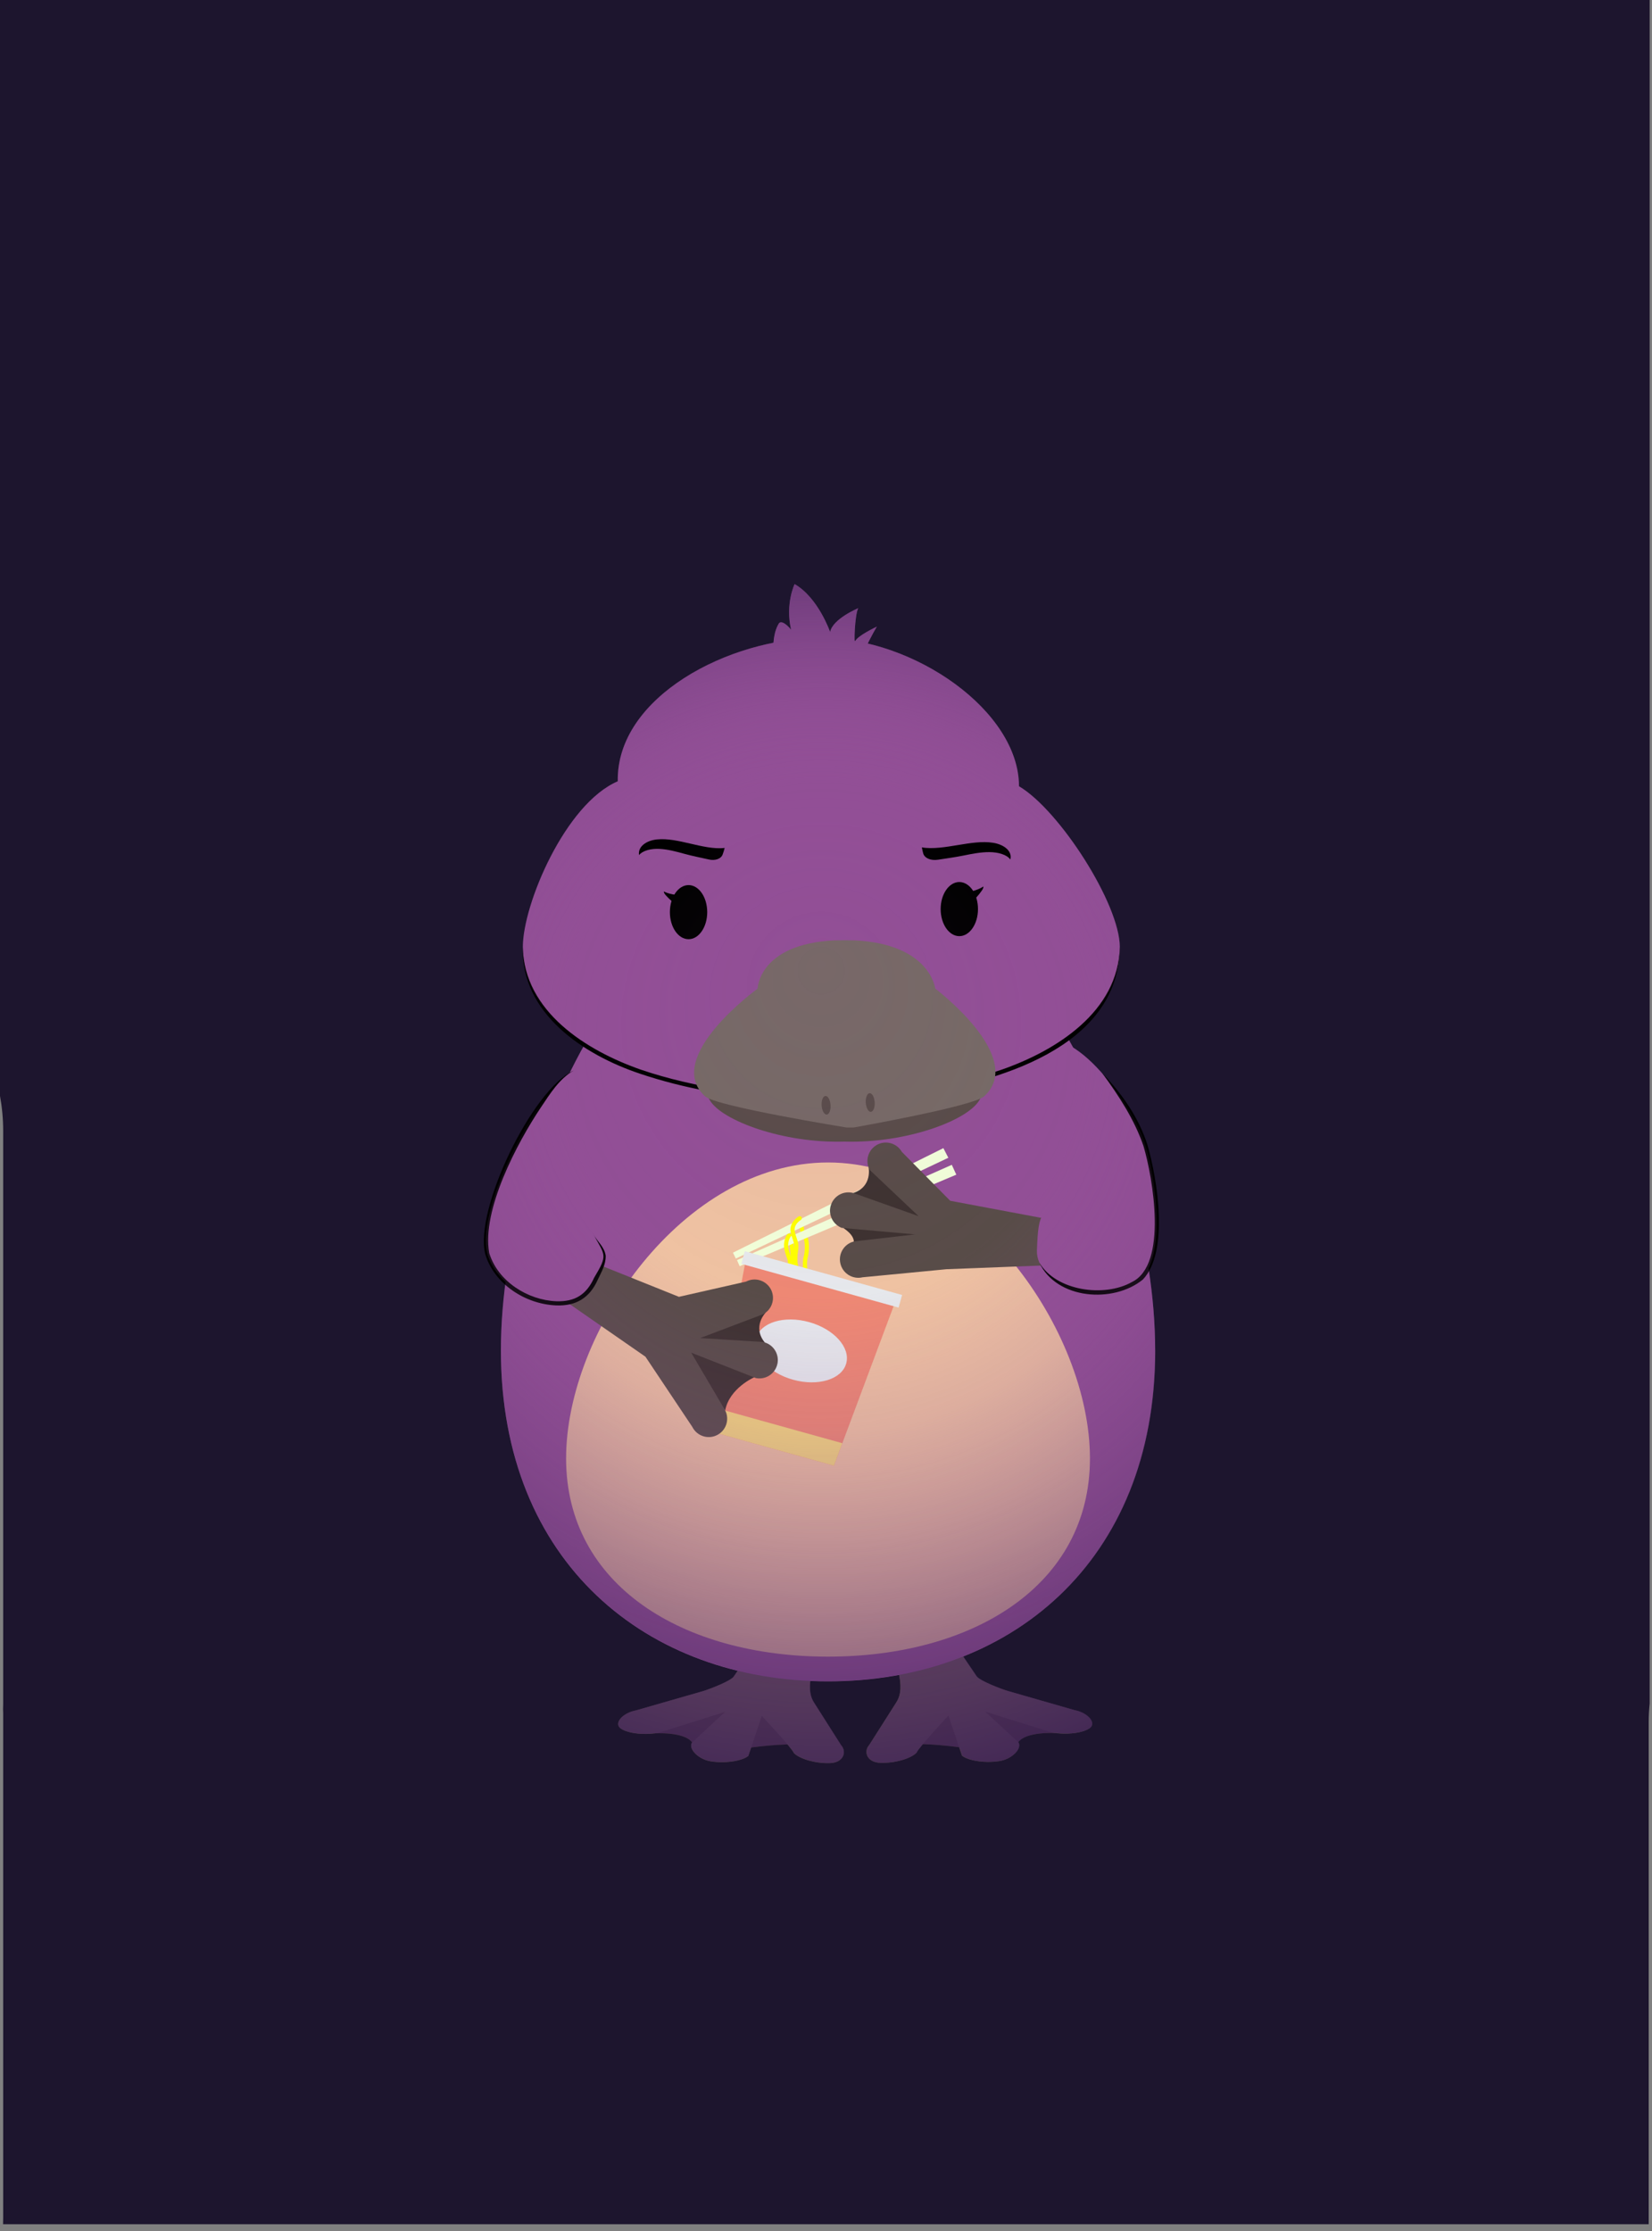
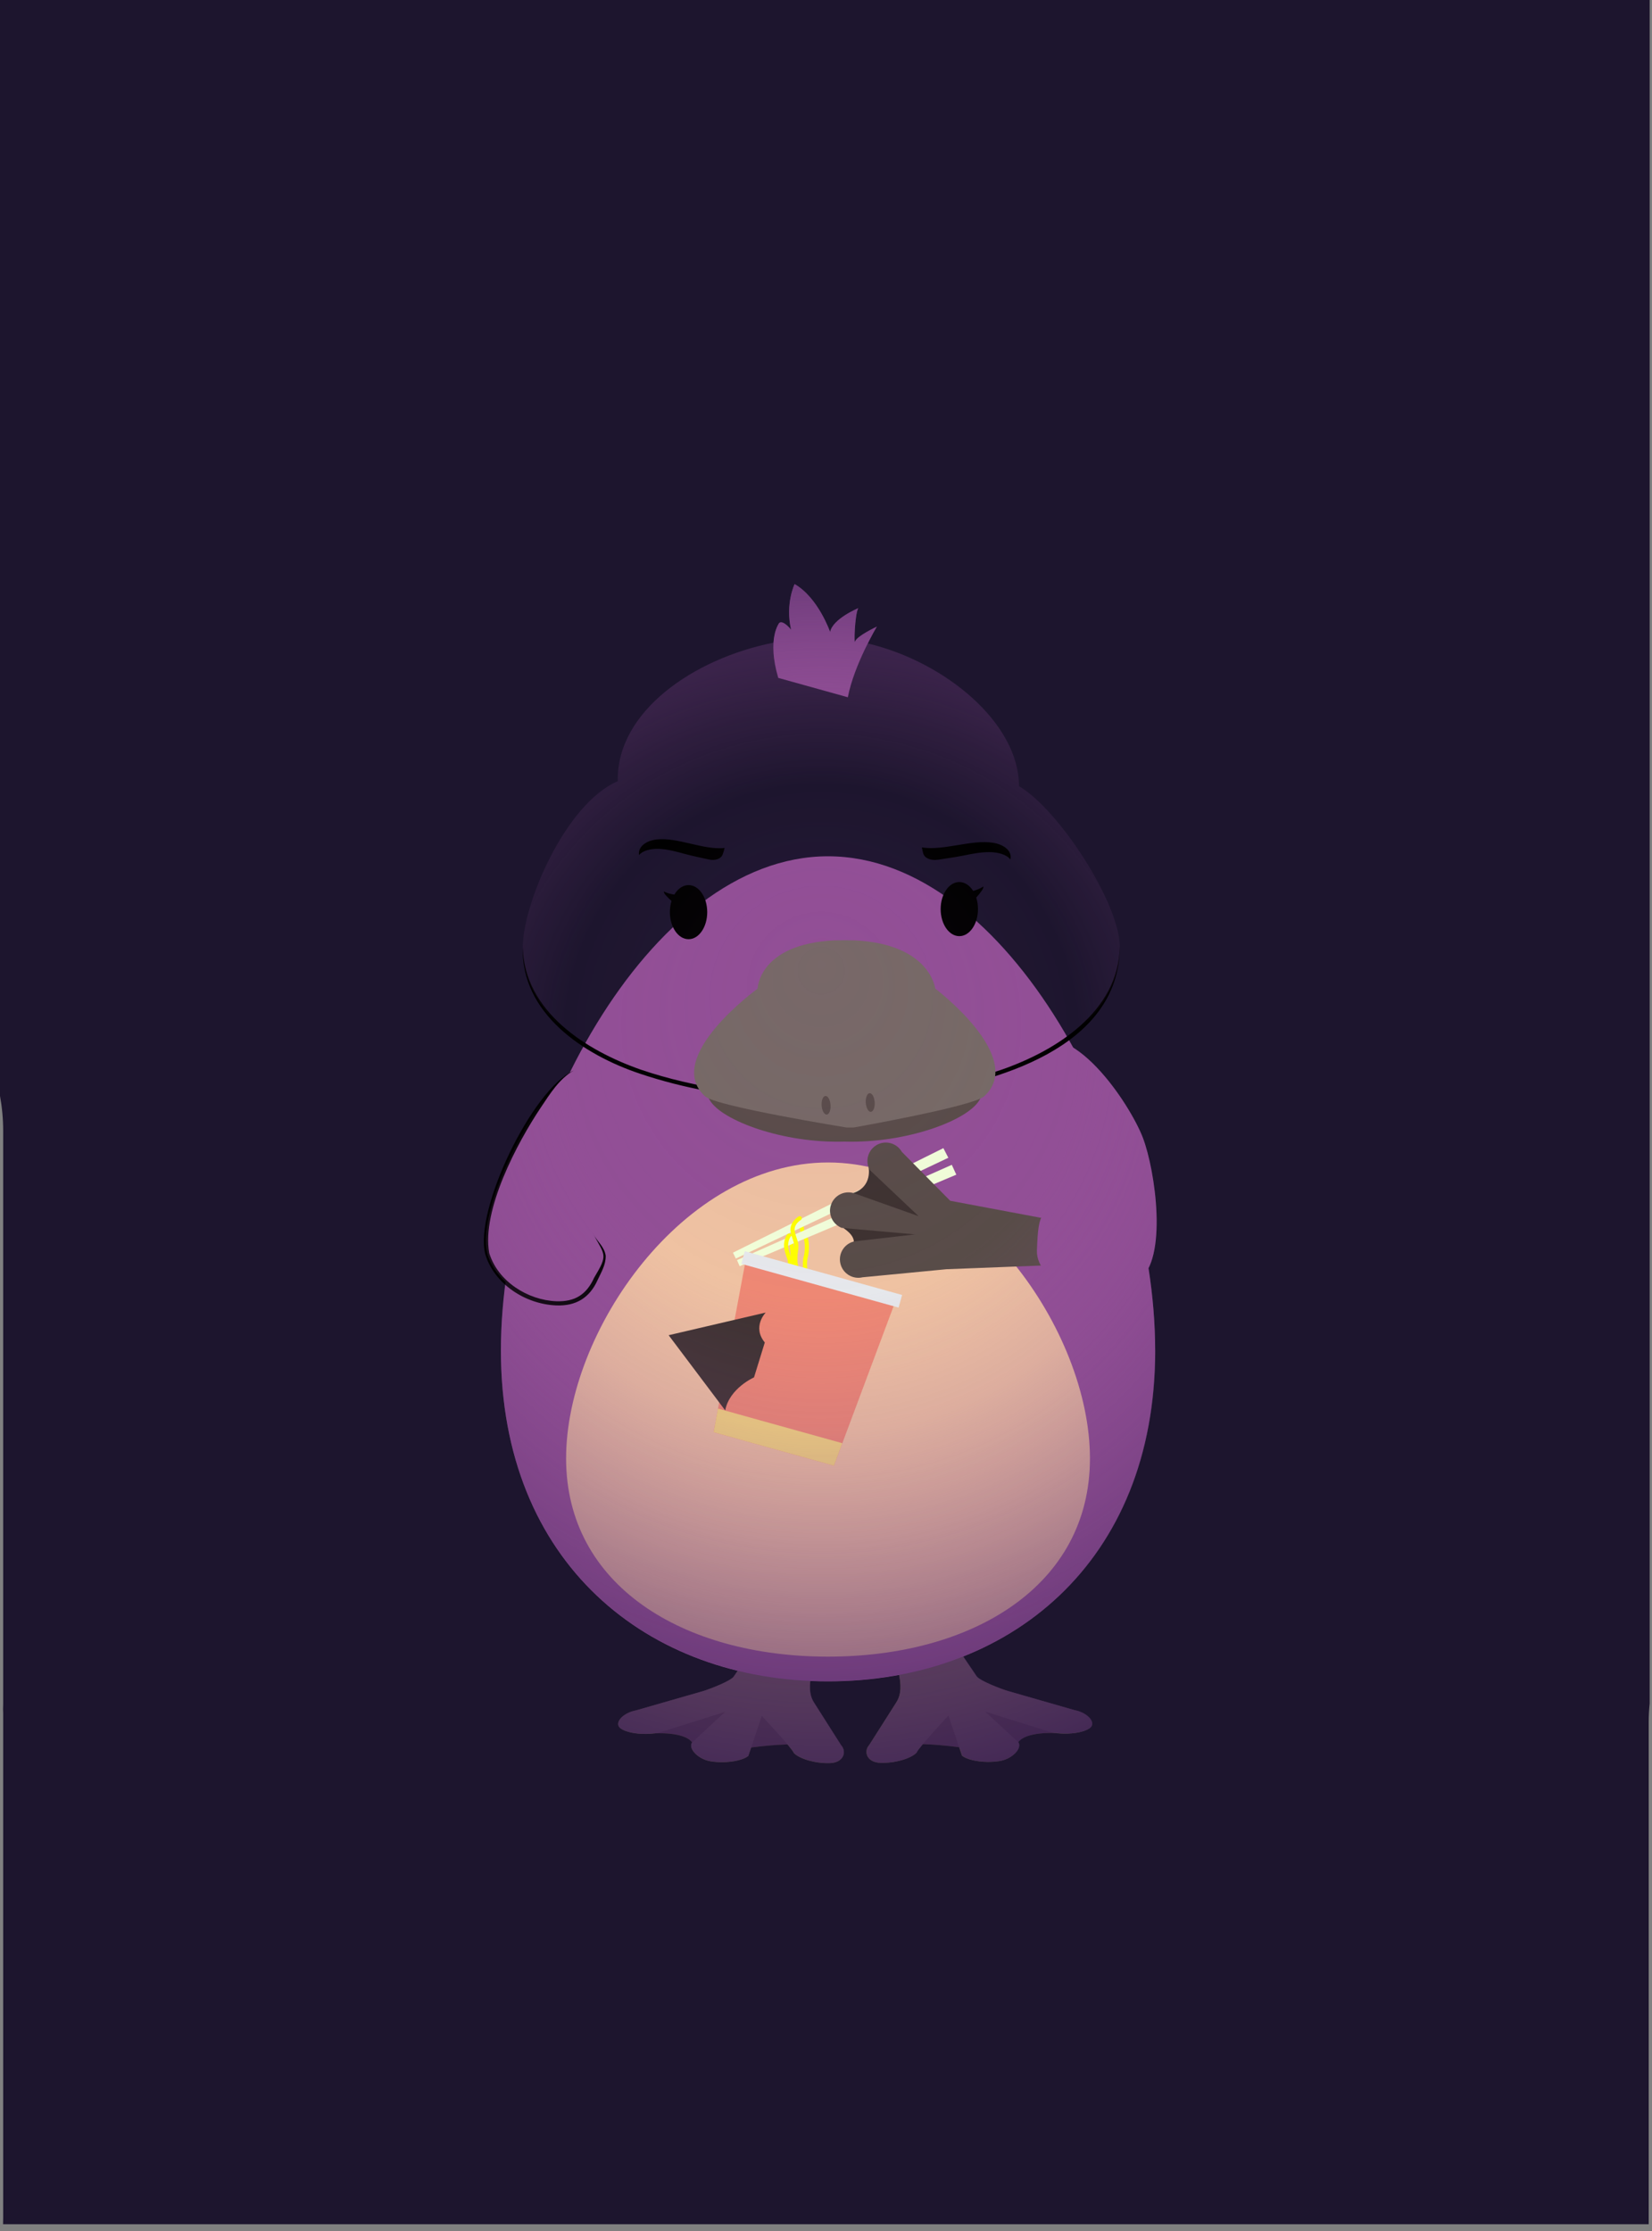
<svg xmlns="http://www.w3.org/2000/svg" viewBox="0 0 400 540">
  <rect x="0" y="0" width="400" height="540" fill="#808080" stroke="none" />
  <defs>
    <style>.cls-1{fill:#f5d77f;}.cls-2{fill:#e6e8ec;}.cls-3{fill:#f2ffd9;}.cls-4{fill:#efc2a2;}.cls-5{fill:#ee8874;}.cls-6{fill:#924f96;}.cls-7{fill:#1d152e;}.cls-8{fill:#584c48;}.cls-9{fill:#3d3230;}.cls-10{fill:#766a65;}.cls-11{fill:none;stroke:#ff0;stroke-linecap:round;stroke-miterlimit:10;}.cls-12{fill:url(#radial-gradient);mix-blend-mode:multiply;}.cls-13{isolation:isolate;}</style>
    <radialGradient id="radial-gradient" cx="198.85" cy="284.08" fx="198.85" fy="233.22" r="167.87" gradientUnits="userSpaceOnUse">
      <stop offset="0" stop-color="#8b4b92" stop-opacity=".08" />
      <stop offset=".37" stop-color="#935098" stop-opacity="0" />
      <stop offset=".52" stop-color="#81468a" stop-opacity=".17" />
      <stop offset=".8" stop-color="#552e68" stop-opacity=".62" />
      <stop offset="1" stop-color="#301a4c" />
    </radialGradient>
  </defs>
  <g class="cls-13">
    <g id="Background">
      <path class="cls-7" d="m0,265.29V0s399.44,0,399.44,0v412.31c-.15,1.49-.24,3-.24,4.51v121.54s-398.46,0-398.46,0c.02-.54.03-1.08.03-1.62v-121.97c0-.38-.02-.76-.03-1.14.01-.43.03-.85.03-1.28v-138.56c0-2.96-.27-5.8-.77-8.51Z" />
    </g>
    <g id="Platypus">
      <g>
        <g>
          <path class="cls-9" d="m158.38,419.56s7.25-.47,9.19,2.18l12.84,1.46s10.84-1.8,18.45-.58l-12.57-12.17-27.9,9.11Z" />
          <path class="cls-8" d="m203.66,422.46l-6.58-10.36c-.73-1.15-1.39-2.92-.69-6.48l2.1-9.22c-.06-1.37-7.26-2.51-11.02-2.45-3.77.06-2.81.08-2.75,1.45l-7.05,10.4c-.76,1.11-6,3.11-7.54,3.56l-16.1,4.63c-3.38.64-5.43,3.15-3.76,4.37,1.21.88,3.68,1.37,6.23,1.33.98-.01,1.98-.11,2.92-.28l16.15-5.06-7.74,7.16c-1.58,1.26.88,4.28,4.29,4.82.97.15,1.97.22,2.97.2,2.54-.04,4.96-.6,6.09-1.5l3.28-9.7s7.54,8.04,7.74,8.98c1.4,1.43,5.24,2.56,8.7,2.45,3.46-.1,4.11-2.84,2.77-4.3Z" />
        </g>
        <g>
          <path class="cls-9" d="m255.73,419.49s-7.25-.47-9.19,2.18l-12.84,1.46s-10.84-1.8-18.45-.58l12.57-12.17,27.9,9.11Z" />
          <path class="cls-8" d="m210.45,422.39l6.58-10.36c.73-1.15,1.39-2.92.69-6.48l-2.1-9.22c.06-1.37,7.26-2.51,11.02-2.45,3.77.06,2.81.08,2.75,1.45l7.05,10.4c.76,1.11,6,3.11,7.54,3.56l16.1,4.63c3.38.64,5.43,3.15,3.76,4.37-1.21.88-3.68,1.37-6.23,1.33-.98-.01-1.98-.11-2.92-.28l-16.15-5.06,7.74,7.16c1.58,1.26-.88,4.28-4.29,4.82-.97.15-1.97.22-2.97.2-2.54-.04-4.96-.6-6.09-1.5l-3.28-9.7s-7.54,8.04-7.74,8.98c-1.4,1.43-5.24,2.56-8.7,2.45-3.46-.1-4.11-2.84-2.77-4.3Z" />
        </g>
        <g>
-           <path class="cls-6" d="m279.7,326.85c0,51.44-35.46,80.11-79.21,80.11s-79.21-28.67-79.21-80.11,35.46-119.59,79.21-119.59,79.21,68.15,79.21,119.59Z" />
+           <path class="cls-6" d="m279.7,326.85c0,51.44-35.46,80.11-79.21,80.11s-79.21-28.67-79.21-80.11,35.46-119.59,79.21-119.59,79.21,68.15,79.21,119.59" />
          <path class="cls-4" d="m263.91,353c0,30.81-28.39,47.98-63.42,47.98s-63.42-17.17-63.42-47.98,28.39-71.63,63.42-71.63,63.42,40.82,63.42,71.63Z" />
        </g>
        <path class="cls-11" d="m194.1,295.47s-.23,2.44.69,3.66.53,4.5.3,5.11-.46,3.96.69,4.95" />
-         <path class="cls-6" d="m271.14,229.2c0,23.58-32.36,36.71-72.27,36.71s-72.27-13.14-72.27-36.71c0-10.31,10.27-34.64,22.98-40.09-.36-20.35,26.82-34.72,49.29-34.72s47.86,17.71,47.86,35.92c9.83,5.8,24.41,28.55,24.41,38.9Z" />
        <polygon class="cls-3" points="229.62 280.23 178.16 304.63 177.47 303.2 228.42 277.9 229.62 280.23" />
        <path class="cls-11" d="m191.16,299.08s.59,2.14.69,3.66c.32,5.38.75,5.17.47,6.88-.11.64-1.43,5.36-.29,6.35" />
        <polygon class="cls-3" points="231.55 284.32 179.09 306.47 178.45 305 230.46 281.94 231.55 284.32" />
        <path class="cls-11" d="m190.99,299.12s-.99,1.23-.53,3.37c.46,2.13,1.09,2.15.71,4.28-.38,2.13-.14,3.83-.57,5.85" />
        <path class="cls-11" d="m193.64,294.86s-2.13,1.22-1.68,3.35c.46,2.13,1.14,2.52.76,4.65-.38,2.13-.15,5.03,1.45,5.03" />
        <ellipse cx="166.72" cy="220.78" rx="4.52" ry="6.55" />
        <g>
          <path class="cls-9" d="m210.31,282.54s.99,4.68-3.7,6.22l-2.34,8.53s4.38,2.66,1.48,5.03l23.23-3.87-18.66-15.91Z" />
          <path class="cls-8" d="m208.75,309.17l20.38-1.96,23.41-.91c2.45-.18,4.32-5,4.14-7.45-.18-2.45-2.32-4.3-4.77-4.11l-21.84-4.1-11.71-11.84c-1.22-2.14-3.94-2.88-6.08-1.67-1.54.88-2.36,2.54-2.24,4.2.05.64.23,1.28.57,1.87l11.81,11.17-15.37-5.46c-2.29-.9-4.87.23-5.77,2.51-.25.65-.35,1.31-.3,1.96.12,1.65,1.17,3.17,2.82,3.82l17.77,1.58-14.7,1.69c-2.4.52-3.93,2.89-3.4,5.3.52,2.4,2.89,3.93,5.3,3.41Z" />
        </g>
        <g>
          <polygon class="cls-5" points="217.19 313.95 201.92 354.76 172.79 346.66 180.78 303.82 217.19 313.95" />
          <polygon class="cls-1" points="203.95 349.32 173.85 340.94 172.79 346.66 201.92 354.76 203.95 349.32" />
-           <ellipse class="cls-2" cx="193.96" cy="326.96" rx="7.24" ry="11.34" transform="translate(-173.02 426.19) rotate(-74.45)" />
          <rect class="cls-2" x="179.21" y="308.08" width="39.53" height="3.17" transform="translate(90.28 -42) rotate(15.55)" />
        </g>
        <ellipse cx="232.28" cy="220.04" rx="4.52" ry="6.55" />
        <g>
          <path class="cls-9" d="m185.4,317.7s-3.36,3.41-.22,7.24l-2.61,8.45s-5.94,2.6-6.98,7.98l-13.69-18.19,23.5-5.48Z" />
-           <path class="cls-8" d="m167.65,345.4l-11.37-17.02-19.25-13.35c-1.97-1.47-.96-6.54.51-8.51,1.47-1.97,4.26-2.38,6.23-.91l20.62,8.28,16.24-3.68c2.18-1.15,4.87-.31,6.02,1.86.83,1.57.63,3.41-.37,4.75-.38.51-.88.95-1.49,1.27l-15.26,5.78,15.2.95c2.41.47,3.99,2.81,3.52,5.22-.14.68-.41,1.29-.8,1.81-.99,1.33-2.69,2.05-4.43,1.71l-15.66-6.16,8.22,13.96c1.12,2.19.25,4.88-1.95,5.99-2.19,1.12-4.87.24-5.99-1.95Z" />
        </g>
        <path class="cls-6" d="m257.63,291.27c-5.26,2.9-6.17.83-6.56,11.34-.31,8.35,15.21,14,24.7,7.22,7.01-5.01,4.02-26.41.95-34.46s-17.46-30-28.09-22.37c-6.79,4.87,19.23,32.64,9.01,38.26Z" />
        <path d="m271.14,229.2c-.14,24.56-30.21,32.86-50.06,35.75-22.02,2.74-44.95,2.03-66.13-5.07-13.63-4.56-28.85-14.6-28.37-30.68.33,15.64,15.36,25.11,28.7,29.74,25.71,8.72,61.44,8.72,87.15,0,13.33-4.62,28.37-14.1,28.7-29.74h0Z" />
        <path class="cls-6" d="m205.29,168.77c1.48-7.82,7.01-17.09,7.01-17.09,0,0-4.85,2.28-5.22,3.54s-.14-6.35.71-8c0,0-6.19,2.56-6.79,5.76,0,0-2.87-8.31-8.6-11.6,0,0-2.3,4.76-.85,11.04,0,0-1.9-2.41-2.87-1.64,0,0-3.06,3.79-.24,13.3" />
        <path class="cls-6" d="m143.6,298.63c2.88,5.27,4.75,4.02-.56,13.09-4.23,7.21-20.35,3.63-24.71-7.19s12.81-42.28,20.56-45.4c7.75-3.12-.88,29.27,4.71,39.51Z" />
        <g>
          <path class="cls-8" d="m233.46,261.62h-57.93s-6.69-.27-3.63,4.75c2.98,4.89,17.69,10.39,32.59,9.95,14.91.43,29.61-5.06,32.6-9.95,3.06-5.02-3.63-4.75-3.63-4.75Z" />
          <path class="cls-10" d="m226.45,239.29s-1.17-10.75-19.45-11.68c-.86-.04-4.16-.04-5.02,0-18.28.92-18.54,11.68-18.54,11.68,0,0-23.02,16.68-12.73,26.07,2.68,2.45,34.29,7.55,34.29,7.55.12,0,1.56,0,1.68,0,0,0,28.93-5.11,31.61-7.55,10.29-9.39-11.83-26.07-11.83-26.07Z" />
          <g>
            <path class="cls-8" d="m201.1,267.45c.08,1.25-.33,2.29-.93,2.33-.59.03-1.14-.95-1.23-2.19-.08-1.25.33-2.29.93-2.32.6-.04,1.14.94,1.23,2.19Z" />
            <path class="cls-8" d="m211.79,266.79c.08,1.24-.33,2.28-.93,2.32-.59.04-1.14-.94-1.23-2.19-.08-1.25.34-2.28.93-2.32.6-.04,1.14.95,1.23,2.19Z" />
          </g>
        </g>
        <path d="m175.46,205.23c-.13.55-.29,1.08-.49,1.61-.39,1.04-1.81,1.54-3.34,1.19-1.96-.44-3.93-.82-5.89-1.36-2-.55-4.04-1.1-6.03-1.2-2-.1-3.99.34-4.98,1.49-.32-2.05,1.76-3.51,4.31-3.78,2.55-.27,5.36.38,8.06,1,2.7.62,5.84,1.38,8.36,1.05Z" />
        <path d="m223.21,205.08c.08.5.19.98.32,1.47.32,1.16,1.84,1.81,3.59,1.54,2.03-.32,4.05-.58,6.08-.99,2.13-.43,4.3-.87,6.38-.85,2.09.02,4.13.57,5.06,1.78.51-2.04-1.54-3.62-4.17-4.04-2.63-.42-5.61.07-8.47.54-2.87.47-6.19,1.04-8.79.57Z" />
        <path d="m143.6,298.63c.96,1.82,2.74,3.13,3.06,5.29.06,2.15-1.06,4-1.94,5.86-1.94,4.37-5.27,6.37-10.02,6.19-7.45-.29-15.01-5.12-17.21-12.43-2.7-10.73,11.37-39.87,21.4-44.42-3.5,2.02-5.71,5.63-7.91,8.9-5.72,8.53-14.41,24.93-12.52,35.27,2.09,6.85,9.3,11.41,16.27,11.67,4.51.14,7.27-1.62,9.12-5.68,3.37-5.65,2.71-5.27-.25-10.66h0Z" />
-         <path d="m251.65,305.6c4.06,6.9,15.76,8.48,22.4,4.72,8.76-4.18,5.1-25.29,2.81-32.96-2.18-6.35-5.97-12.16-9.94-17.57,4.74,4.93,8.78,10.69,10.9,17.28,2.39,8.29,5.32,25.83-1.08,32.62-7.14,5.86-20.91,4.86-25.09-4.08h0Z" />
        <path d="m160.78,215.78s1.48.99,6.06,1.08l-1.75,3.29s-4.8-3.71-4.31-4.37Z" />
        <path d="m238.06,214.58s-1.35,1.16-5.89,1.8l2.14,3.06s4.31-4.26,3.75-4.86Z" />
      </g>
      <path class="cls-12" d="m279.7,326.85c0-6.43-.55-13.12-1.61-19.9,3.87-7.7,1.28-24.62-1.38-31.57-.1-.25-.2-.51-.32-.79-.04-.09-.08-.19-.12-.28-.08-.19-.16-.38-.25-.57-.05-.12-.11-.24-.17-.36-.09-.18-.17-.36-.26-.55-.06-.13-.13-.26-.2-.4-.09-.19-.19-.37-.28-.56-.07-.14-.15-.29-.22-.43-.1-.19-.2-.38-.31-.58-.08-.15-.16-.29-.24-.44-.11-.2-.22-.4-.34-.6-.09-.15-.17-.3-.26-.45-.12-.21-.24-.42-.37-.63-.09-.15-.18-.3-.27-.45-.13-.22-.27-.44-.41-.67-.09-.15-.18-.29-.27-.44-.17-.26-.34-.52-.51-.79-.07-.11-.14-.22-.21-.32-.25-.37-.5-.75-.76-1.12-.05-.08-.11-.16-.17-.24-.21-.29-.41-.59-.63-.88-.1-.14-.2-.27-.3-.4-.17-.24-.35-.47-.53-.71-.11-.15-.23-.3-.34-.45-.17-.22-.34-.44-.51-.65-.12-.15-.25-.31-.37-.46-.17-.21-.34-.42-.51-.62-.13-.15-.26-.31-.39-.46-.09-.1-.17-.21-.26-.31h0c-2.21-2.52-4.62-4.75-7.1-6.28-.4-.73-.81-1.46-1.23-2.19,7.91-5.78,12.54-13.2,12.54-22.12,0-10.35-14.58-33.09-24.41-38.9,0-15.2-17.74-30.04-36.62-34.54,1.23-2.45,2.2-4.08,2.2-4.08,0,0-4.63,2.18-5.18,3.46-.06-.01-.12-.02-.18-.03-.12-1.22.16-6.54.85-7.88,0,0-6.19,2.56-6.79,5.76,0,0-2.87-8.31-8.6-11.6,0,0-2.3,4.76-.85,11.04,0,0-1.9-2.41-2.87-1.64,0,0-1.16,1.45-1.39,4.78-19.26,3.82-38.04,16.61-37.73,33.54-12.72,5.45-22.98,29.79-22.98,40.09,0,9.76,5.56,17.73,14.9,23.72-1.21,2.18-2.38,4.41-3.5,6.68-8.09,4.97-23.85,34.51-19.65,44.93.91,2.27,2.35,4.21,4.08,5.81-.74,5.62-1.13,11.16-1.13,16.51,0,42.52,24.24,69.46,57.34,77.53l-.96,1.42c-.76,1.11-6,3.11-7.54,3.56l-16.1,4.63c-3.38.64-5.43,3.15-3.76,4.37,1.21.88,3.68,1.37,6.23,1.33.65,0,1.3-.07,1.94-.15l-.05.02s7.25-.47,9.19,2.18h.02c-1.05,1.37,1.31,4.07,4.53,4.58.97.15,1.97.22,2.97.2,2.54-.04,4.96-.6,6.09-1.5l.69-2.03c1.83-.25,5.17-.64,8.81-.76.85,1.01,1.47,1.81,1.53,2.07,1.4,1.43,5.24,2.56,8.7,2.45,3.46-.1,4.11-2.84,2.77-4.3l-6.58-10.36c-.64-1.01-1.23-2.49-.89-5.24,1.43.06,2.86.1,4.3.1,5.91,0,11.65-.54,17.19-1.57l.04.17c.7,3.56.04,5.33-.69,6.48l-6.58,10.36c-1.34,1.46-.7,4.2,2.77,4.3,3.46.11,7.3-1.02,8.7-2.45.06-.26.67-1.06,1.53-2.07,3.63.12,6.98.51,8.81.76l.69,2.03c1.14.91,3.56,1.47,6.09,1.5.99.01,2-.05,2.97-.2,3.21-.51,5.58-3.21,4.53-4.58h.02c1.94-2.66,9.19-2.19,9.19-2.19l-.05-.02c.64.08,1.29.14,1.94.15,2.56.04,5.02-.45,6.23-1.33,1.66-1.22-.38-3.73-3.76-4.37l-16.1-4.63c-1.54-.44-6.78-2.44-7.54-3.56l-3.26-4.8c27.43-10.9,46.51-36.36,46.51-74.09Z" />
    </g>
  </g>
</svg>